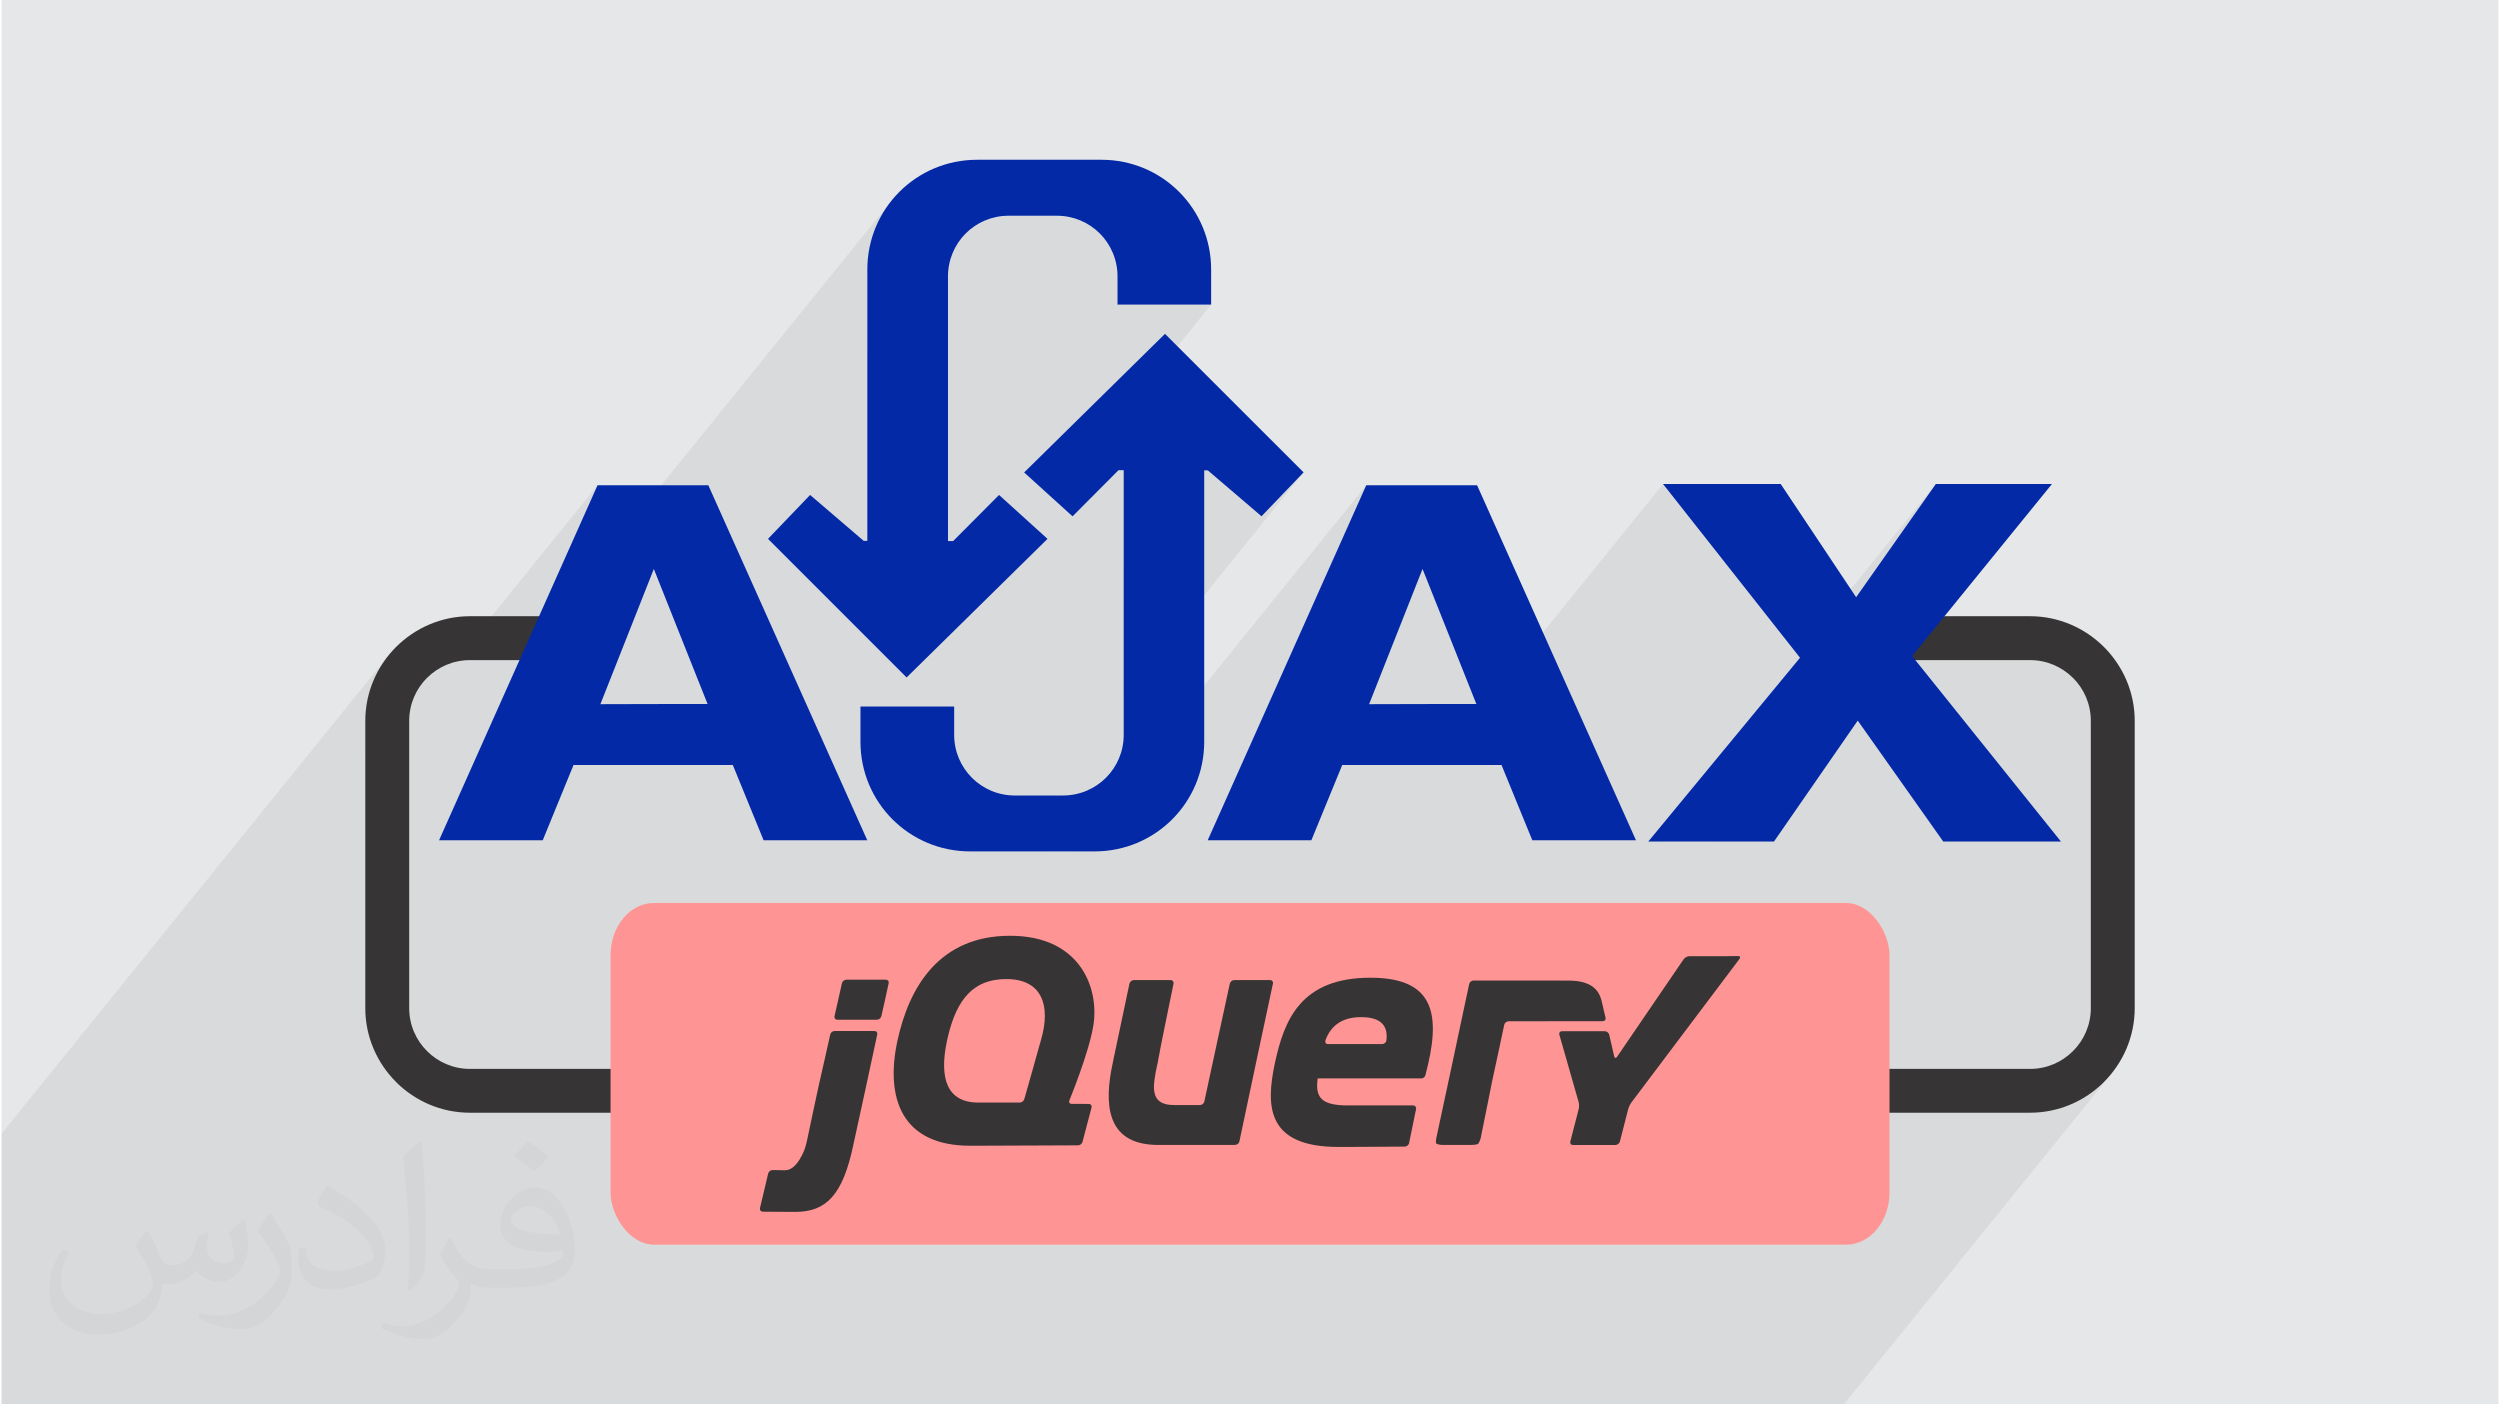
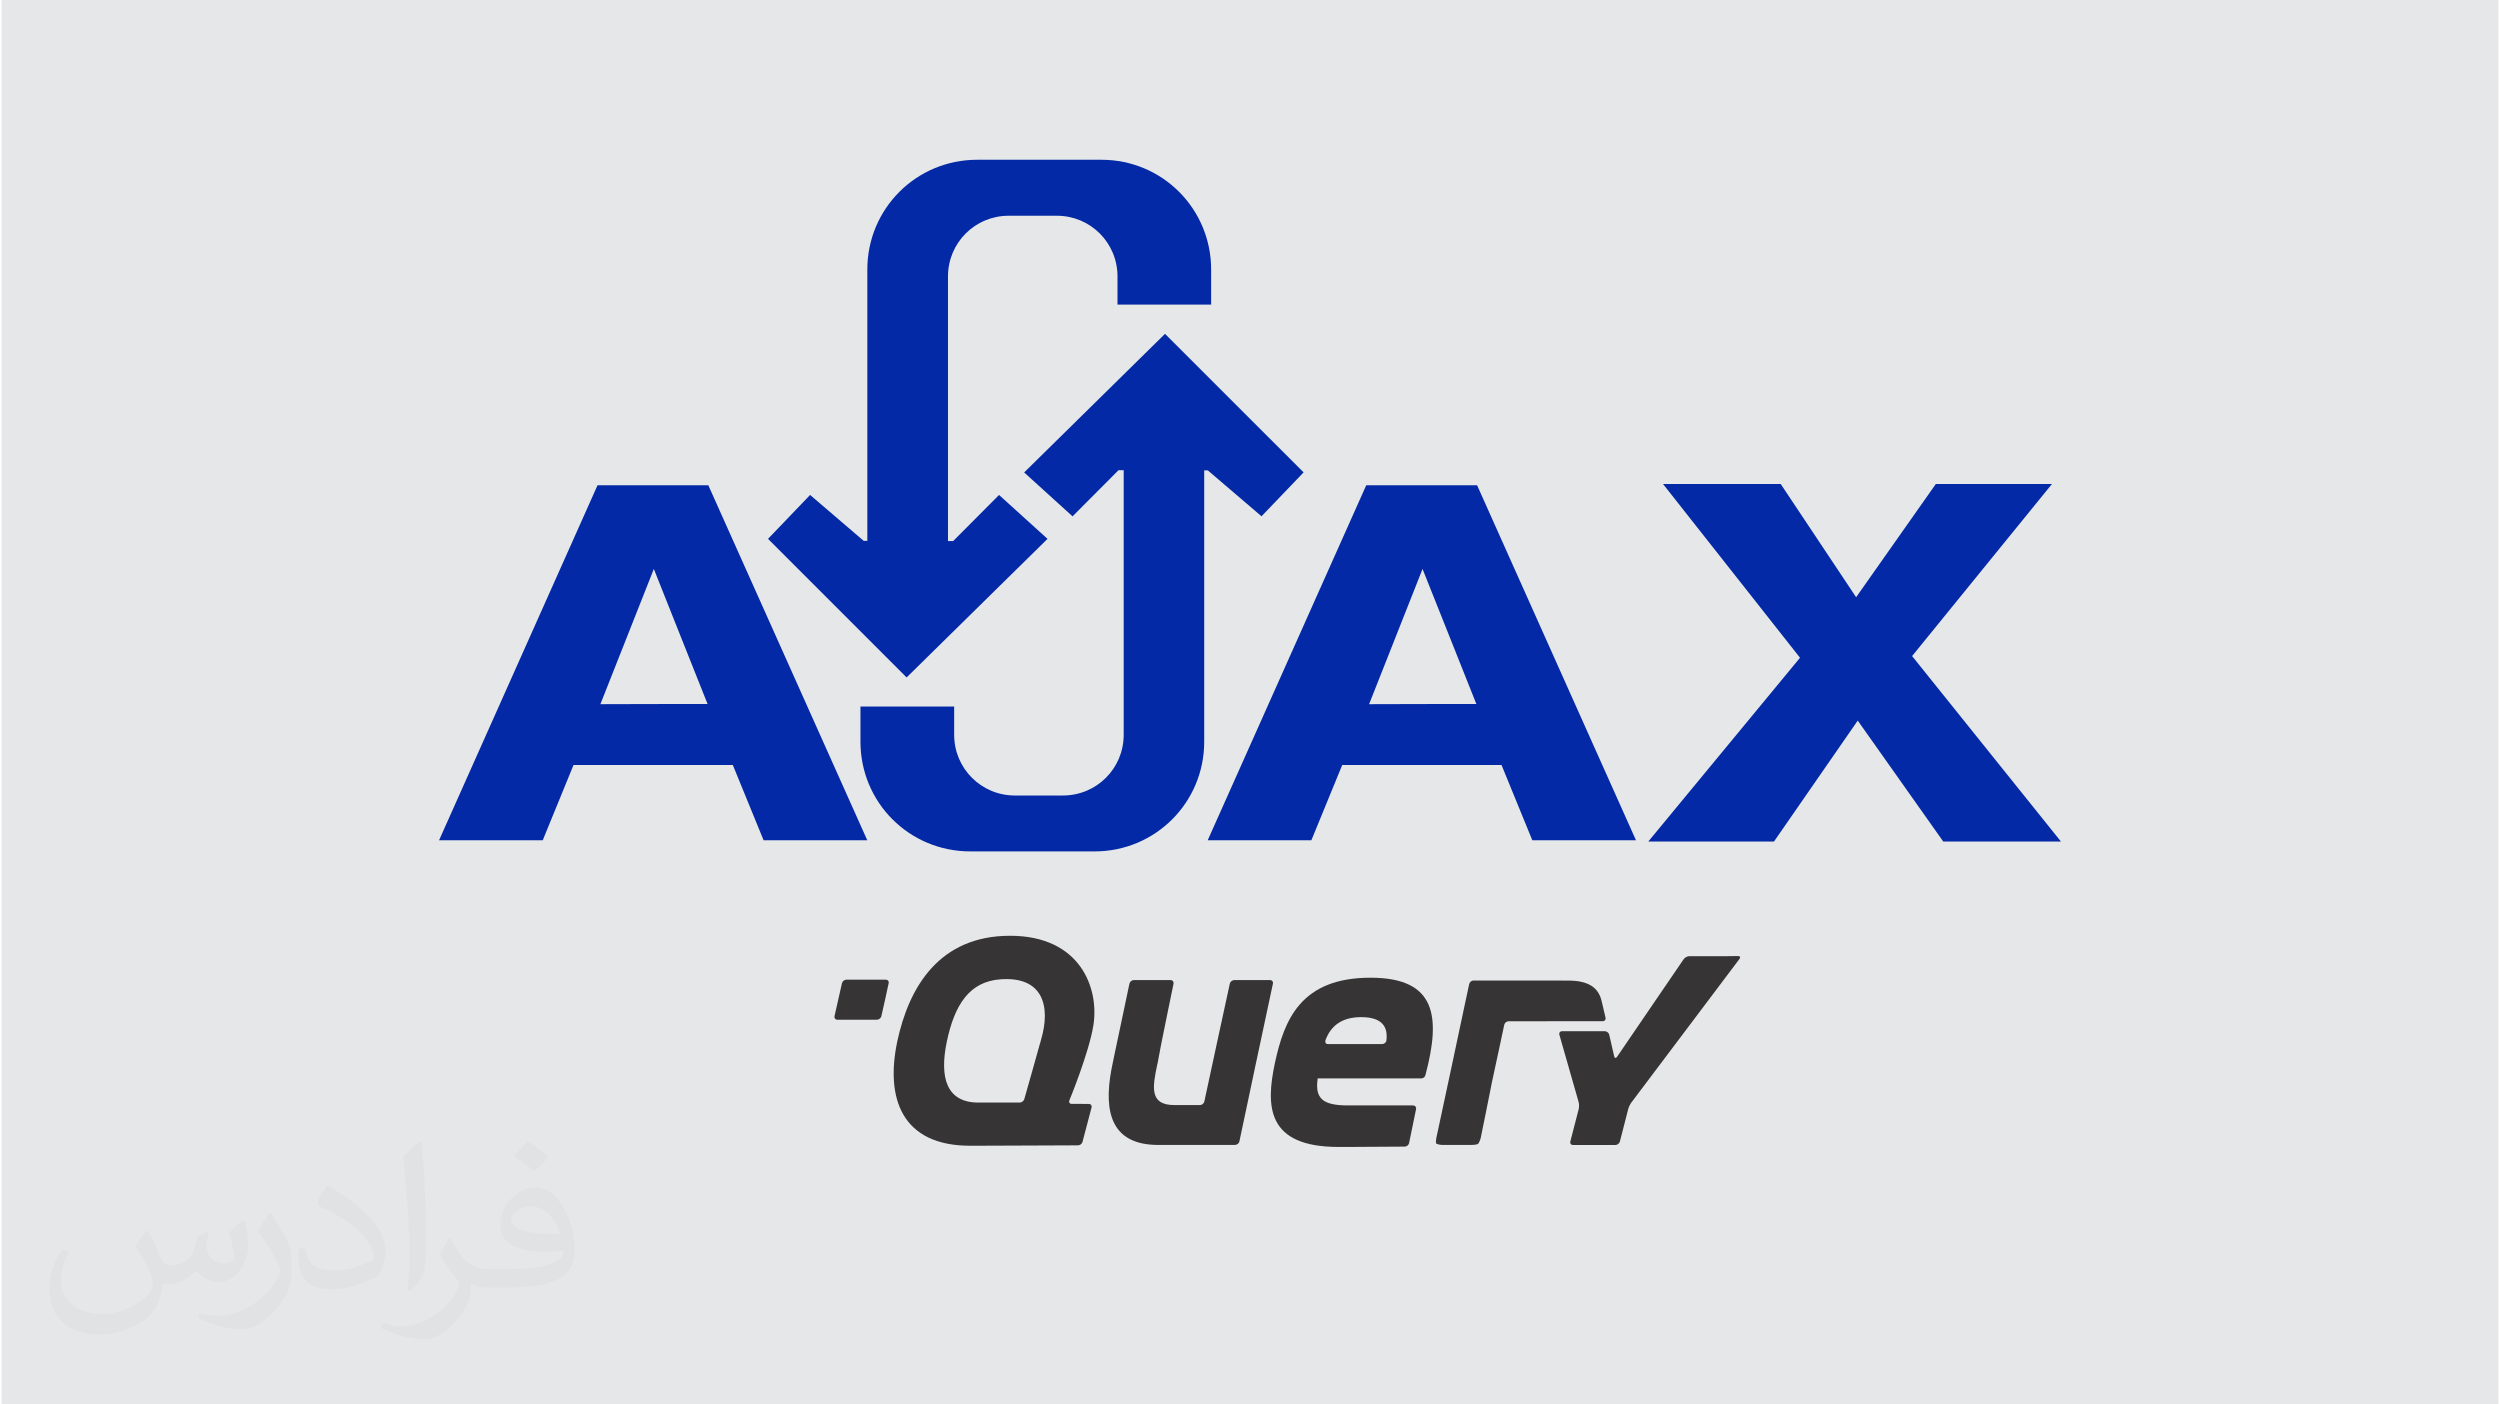
<svg xmlns="http://www.w3.org/2000/svg" xml:space="preserve" width="356px" height="200px" version="1.0" style="shape-rendering:geometricPrecision; text-rendering:geometricPrecision; image-rendering:optimizeQuality; fill-rule:evenodd; clip-rule:evenodd" viewBox="0 0 35600 20025">
  <defs>
    <style type="text/css">
   
    .fil4 {fill:#0329A6}
    .fil0 {fill:#E6E7E8}
    .fil5 {fill:#FF9494}
    .fil3 {fill:#373435;fill-rule:nonzero}
    .fil1 {fill:#373435;fill-opacity:0.031}
    .fil2 {fill:#373435;fill-opacity:0.078}
   
  </style>
  </defs>
  <g id="Layer_x0020_1">
    <g id="_2793062903936">
      <path class="fil0" d="M0 0l35600 0 0 20025 -35600 0 0 -20025z" />
      <path class="fil1" d="M2082 17547c68,104 112,203 155,312 32,64 49,183 199,183 44,0 107,-14 163,-45 63,-33 111,-83 136,-159l60 -202 146 -72 10 10c-20,77 -25,149 -25,206 0,170 146,234 262,234 68,0 129,-34 129,-95 0,-81 -34,-217 -78,-339 68,-68 136,-136 214,-191l12 6c34,144 53,287 53,381 0,93 -41,196 -75,264 -70,132 -194,238 -344,238 -114,0 -241,-58 -328,-163l-5 0c-82,101 -209,193 -412,193l-63 0c-10,134 -39,229 -83,314 -121,237 -480,404 -818,404 -470,0 -706,-272 -706,-633 0,-223 73,-431 185,-578l92 38c-70,134 -117,262 -117,385 0,338 275,499 592,499 294,0 658,-187 724,-404 -25,-237 -114,-348 -250,-565 41,-72 94,-144 160,-221l12 0 0 0 0 0zm5421 -1274c99,62 196,136 291,221 -53,74 -119,142 -201,202 -95,-77 -190,-143 -287,-213 66,-74 131,-146 197,-210l0 0 0 0zm51 926c-160,0 -291,105 -291,183 0,168 320,219 703,217 -48,-196 -216,-400 -412,-400zm-359 895c208,0 390,-6 529,-41 155,-39 286,-118 286,-171 0,-15 0,-31 -5,-46 -87,8 -187,8 -274,8 -282,0 -498,-64 -583,-222 -21,-44 -36,-93 -36,-149 0,-152 66,-303 182,-406 97,-85 204,-138 313,-138 197,0 354,158 464,408 60,136 101,293 101,491 0,132 -36,243 -118,326 -153,148 -435,204 -867,204l-196 0 0 0 -51 0c-107,0 -184,-19 -245,-66l-10 0c3,25 5,50 5,72 0,97 -32,221 -97,320 -192,287 -400,410 -580,410 -182,0 -405,-70 -606,-161l36 -70c65,27 155,46 279,46 325,0 752,-314 805,-619 -12,-25 -34,-58 -65,-93 -95,-113 -155,-208 -211,-307 48,-95 92,-171 133,-239l17 -2c139,282 265,445 546,445l44 0 0 0 204 0 0 0 0 0zm-1408 299c24,-130 26,-276 26,-413l0 -202c0,-377 -48,-926 -87,-1282 68,-75 163,-161 238,-219l22 6c51,450 63,972 63,1452 0,126 -5,250 -17,340 -7,114 -73,201 -214,332l-31 -14 0 0 0 0zm-1449 -596c7,177 94,318 398,318 189,0 349,-50 526,-135 32,-14 49,-33 49,-49 0,-111 -85,-258 -228,-392 -139,-126 -323,-237 -495,-311 -59,-25 -78,-52 -78,-77 0,-51 68,-158 124,-235l19 -2c197,103 417,256 580,427 148,157 240,316 240,489 0,128 -39,250 -102,361 -216,109 -446,192 -674,192 -277,0 -466,-130 -466,-436 0,-33 0,-84 12,-150l95 0 0 0 0 0zm-501 -503l172 278c63,103 122,215 122,392l0 227c0,183 -117,379 -306,573 -148,132 -279,188 -400,188 -180,0 -386,-56 -624,-159l27 -70c75,21 162,37 269,37 342,-2 692,-252 852,-557 19,-35 26,-68 26,-90 0,-36 -19,-75 -34,-110 -87,-165 -184,-315 -291,-453 56,-89 112,-174 173,-258l14 2z" />
-       <path class="fil2" d="M6422 20025l692 0 30 0 285 0 110 0 30 0 137 0 0 0 10 0 72 0 23 0 115 0 139 0 7 0 63 0 1 0 81 0 6 0 35 0 15 0 17 0 155 0 22 0 50 0 40 0 113 0 182 0 120 0 67 0 112 0 53 0 88 0 156 0 503 0 491 0 178 0 22 0 1 0 44 0 346 0 31 0 132 0 22 0 29 0 470 0 0 0 1 0 5 0 14 0 35 0 11 0 5 0 67 0 57 0 123 0 64 0 15 0 52 0 177 0 39 0 7 0 12 0 57 0 55 0 5 0 27 0 5 0 99 0 29 0 267 0 125 0 119 0 80 0 2 0 50 0 311 0 29 0 234 0 47 0 66 0 586 0 0 0 19 0 8 0 14 0 37 0 8 0 1 0 1 0 1 0 68 0 252 0 313 0 210 0 29 0 196 0 315 0 30 0 402 0 7 0 4 0 24 0 35 0 108 0 83 0 34 0 112 0 24 0 30 0 25 0 5 0 38 0 9 0 8 0 8 0 8 0 68 0 143 0 175 0 81 0 30 0 0 0 229 0 135 0 1 0 21 0 70 0 31 0 104 0 52 0 104 0 102 0 22 0 0 0 125 0 22 0 82 0 118 0 71 0 46 0 83 0 46 0 300 0 104 0 160 0 54 0 114 0 31 0 256 0 6 0 289 0 815 0 3 0 35 0 712 0 967 0 1810 0 538 0 248 0 94 0 698 0 0 0 10 0 3807 -4705 -96 106 -1 2 -107 96 -114 86 -123 75 -131 63 -136 50 -143 37 -147 23 -151 7 -94 0 761 -941 50 -66 43 -72 37 -75 29 -80 21 -82 13 -86 5 -89 0 -4097 -5 -88 -13 -86 -21 -83 -29 -79 -37 -76 -43 -71 -50 -67 -55 -61 -2 -1 -61 -56 -66 -49 -71 -44 -76 -36 -79 -29 -83 -21 -86 -14 -88 -4 -1907 0 0 -626 -2599 3212 -794 0 2819 -3483 1136 -1614 -1969 2435 -1920 -2435 -3241 4006 -125 0 704 -870 -383 -962 -384 -963 -2980 3683 2177 -4876 -4224 5220 -335 0 953 -1178 80 -146 50 -163 18 -175 0 -571 2565 -3171 -600 626 -765 -654 -52 -1 -1148 1420 0 -1422 -74 0 -655 658 -269 -244 2245 -2775 -1335 0 0 -402 -18 -175 -50 -162 -80 -147 -105 -128 -128 -106 -147 -79 -162 -51 -175 -17 -687 0 -175 17 -162 51 -147 79 -128 106 -105 128 -1298 1603 0 -1218 8 -160 24 -156 39 -150 52 -144 66 -136 78 -129 90 -121 -5313 6566 -4 0 1113 -2493 0 0 -2042 2523 -35 9 -79 29 -76 36 -71 44 -66 49 -61 56 -2 1 -55 61 -824 1018 0 -468 8 -151 23 -148 37 -142 50 -137 63 -130 75 -123 86 -115 -5528 6832 0 524 0 467 0 8 0 0 0 258 0 244 0 878 0 556 0 258 0 249 0 84 0 336 235 0 379 0 30 0 133 0 46 0 118 0 265 0 125 0 572 0 2 0 80 0 396 0 515 0 152 0 173 0 71 0 20 0 514 0 368 0 161 0 161 0 41 0 43 0 327 0 96 0 123 0 73 0 615 0 536 0 52 0zm7486 -17747l0 0z" />
      <g>
-         <path class="fil3" d="M6677 8786l1369 0 0 626 -1369 0c-238,0 -454,97 -610,253l-2 1c-156,156 -253,373 -253,611l0 4097c0,239 97,455 253,611l2 2c156,156 372,253 610,253l22246 0c238,0 454,-97 610,-253l2 -2c156,-156 253,-372 253,-611l0 -4097c0,-238 -97,-455 -253,-611l-2 -1c-156,-156 -372,-253 -610,-253l-1907 0 0 -626 1907 0c408,0 781,168 1052,438l1 1c270,271 438,643 438,1052l0 4097c0,409 -168,782 -438,1052l-1 2c-271,270 -644,437 -1052,437l-22246 0c-408,0 -781,-167 -1052,-437l-1 -2c-270,-270 -438,-643 -438,-1052l0 -4097c0,-409 168,-781 438,-1052l1 -1c271,-270 644,-438 1052,-438z" />
        <path id="path3338" class="fil4" d="M13908 2278c-866,0 -1564,698 -1564,1564l0 3870 -51 0 -765 -655 -600 626 1976 1976 2009 -1976 -691 -626 -655 658 -73 -1 0 -3773c0,-480 386,-865 865,-865l687 0c479,0 865,385 865,865l0 402 1335 0 0 -500c0,-867 -697,-1565 -1563,-1565l-1775 0 0 0zm2680 2482l-2008 1976 690 626 655 -658 74 0 0 3773c0,479 -386,865 -866,865l-686 0c-479,0 -865,-386 -865,-865l0 -403 -1336 0 0 502c0,866 697,1563 1564,1563l1775 0c865,0 1562,-697 1562,-1563l0 -3870 52 1 765 654 600 -626 -1976 -1975 0 0zm7101 2141l1953 2477 -2163 2620 1792 0 1194 -1724 1219 1724 1678 0 -2122 -2644 1994 -2453 -1656 0 -1136 1614 -1075 -1614 -1678 0 0 0zm-15192 18l-2259 5061 1478 0 439 -1073 2271 0 439 1073 1478 0 -2266 -5061 -1580 0 0 0zm10960 0l-2260 5061 1478 0 440 -1073 2271 0 439 1073 1478 0 -2265 -5061 -1581 0zm-10157 1193l383 963 383 962 -764 1 -764 2 381 -964 381 -964 0 0zm10960 0l384 963 383 962 -765 1 -764 2 381 -964 381 -964 0 0z" />
-         <rect class="fil5" x="8683" y="12875" width="18235" height="4871" rx="616" ry="746" />
        <g>
          <path id="path300" class="fil3" d="M18086 13974c0,0 -511,0 -511,0 -29,0 -57,23 -63,51 0,0 -182,840 -182,840 0,0 -181,840 -181,840 -6,28 -34,51 -63,51 0,0 -310,0 -310,0 0,0 -52,0 -52,0 -358,0 -317,-248 -244,-588 1,-3 2,-6 3,-10 0,0 8,-42 8,-42 0,-4 1,-6 1,-9 0,0 17,-87 17,-87 0,0 17,-93 17,-93 6,-29 13,-70 19,-95 0,0 82,-404 82,-404 0,0 83,-403 83,-403 5,-28 -13,-51 -42,-51 0,0 -525,0 -525,0 -28,0 -56,23 -62,51 0,0 -113,536 -113,536 0,0 -113,535 -113,535 0,0 0,1 0,1 0,0 -10,49 -10,49 -130,594 -96,1160 611,1178 11,0 21,0 21,0 0,0 1109,0 1109,0 29,0 57,-22 63,-50 0,0 238,-1125 238,-1125 0,0 240,-1125 240,-1125 6,-27 -12,-50 -41,-50l0 0 0 0 0 0zm0 0l0 0 0 0z" />
          <path id="path338" class="fil3" d="M12607 13968c0,0 -562,0 -562,0 -28,0 -56,22 -63,51 0,0 -53,235 -53,235 0,0 -53,235 -53,235 -6,27 12,50 40,50 0,0 566,0 566,0 28,0 56,-23 62,-50 0,0 53,-235 53,-235 0,0 51,-235 51,-235 0,0 0,0 0,0 6,-29 -12,-51 -41,-51l0 0 0 0zm0 0l0 0 0 0z" />
-           <path id="path346" class="fil3" d="M12444 14700c0,0 -566,0 -566,0 -29,0 -57,22 -63,50 0,0 -79,353 -79,353 0,0 -80,352 -80,352 -7,27 -16,72 -22,101 0,0 -77,360 -77,360 0,0 -76,359 -76,359 -6,28 -18,72 -27,99 0,0 -106,315 -284,311 -7,0 -15,0 -23,0 -85,-2 -152,-3 -152,-3 0,0 0,0 0,0 -30,0 -58,22 -65,49 0,0 0,0 0,0 0,0 -58,247 -58,247 0,0 -59,247 -59,247 -6,28 12,50 40,51 101,1 326,3 463,3 445,0 679,-245 828,-954 0,0 177,-812 177,-812 0,0 164,-763 164,-763 7,-28 -12,-50 -40,-50l0 0 0 0 -1 0zm0 0l0 0 0 0z" />
          <path id="path368" class="fil3" d="M22869 14509c0,0 -23,-97 -23,-97 0,0 -23,-99 -23,-99 0,0 -12,-50 -12,-50 -46,-179 -181,-282 -474,-282 0,0 -456,-1 -456,-1 0,0 -421,0 -421,0 0,0 -36,0 -36,0 0,0 -437,0 -437,0 -28,0 -56,22 -62,51 0,0 0,0 0,0 0,0 -21,99 -21,99 0,0 -25,116 -25,116 0,0 -7,32 -7,32 0,0 -212,998 -212,998 0,0 -203,947 -203,947 -6,28 -8,62 -4,76 3,14 58,25 86,25 0,0 427,0 427,0 28,0 64,-5 79,-11 17,-6 39,-62 45,-90 0,0 76,-375 76,-375 0,0 75,-375 75,-375 0,0 0,0 0,-1 0,0 10,-50 10,-50 0,0 93,-431 93,-431 0,0 81,-380 81,-380 6,-28 34,-50 62,-50 0,0 1342,-1 1342,-1 29,0 47,-23 40,-51l0 0 0 0 0 0zm0 0l0 0 0 0z" />
          <path id="path370" class="fil3" d="M24597 13633c-28,0 -75,0 -103,0 0,0 -430,0 -430,0 -29,0 -65,20 -81,43 0,0 -950,1392 -950,1392 -16,23 -35,20 -41,-8 0,0 -70,-306 -70,-306 -6,-28 -34,-51 -63,-51 0,0 -610,0 -610,0 -28,0 -46,23 -38,50 0,0 274,958 274,958 8,28 8,73 2,100 0,0 -120,464 -120,464 -7,28 10,50 39,50 0,0 604,0 604,0 28,0 57,-22 64,-50 0,0 119,-464 119,-464 7,-27 27,-68 44,-91 0,0 1542,-2048 1542,-2048 17,-22 9,-41 -20,-41 0,0 -162,2 -162,2l0 0 0 0 0 0z" />
          <path id="path372" class="fil3" d="M19745 14833c0,0 0,0 0,0 -3,31 -33,53 -61,53 0,0 -774,0 -774,0 -27,0 -40,-18 -36,-40 0,-1 0,-2 0,-2 0,0 0,0 0,0 0,0 0,-1 0,-2 0,0 1,-6 3,-14 74,-196 225,-326 508,-326 319,0 381,157 360,331l0 0 0 0 0 0zm-228 -893c-994,0 -1229,603 -1361,1212 -133,621 -121,1201 907,1201 0,0 37,0 37,0 4,0 6,0 10,0 0,0 29,0 29,0 0,0 10,0 10,0 0,0 27,0 27,0 5,0 8,0 12,0 11,0 21,0 31,0 0,0 8,0 8,0 40,-1 82,-1 123,-1 0,0 2,0 2,0 271,-1 544,-3 654,-4 29,0 57,-23 62,-50 0,0 42,-204 42,-204 0,0 8,-39 8,-39 0,0 50,-243 50,-243 5,-28 -14,-51 -42,-51 0,0 -925,0 -925,0 -367,0 -477,-98 -436,-385 0,0 1478,0 1478,0 0,0 0,0 0,0 0,0 1,0 1,0 23,-1 46,-16 54,-39 2,-4 3,-8 4,-12 0,0 0,0 0,0 219,-828 156,-1385 -784,-1385l0 0 0 0 -1 0zm0 0l0 0 0 0z" />
          <path id="path374" class="fil3" d="M14819 14831c0,0 -13,49 -13,49 0,0 -1,0 -1,0 0,0 -111,396 -111,396 0,0 -112,395 -112,395 -8,27 -37,49 -65,49 0,0 -592,0 -592,0 -448,0 -556,-350 -448,-867 110,-528 323,-858 764,-890 603,-46 724,378 578,868l0 0 0 0 0 0zm405 860c0,0 279,-676 342,-1067 87,-523 -176,-1282 -1187,-1282 -1005,0 -1442,724 -1609,1511 -166,793 52,1488 1053,1483 0,0 788,-3 788,-3 0,0 737,-3 737,-3 29,0 58,-23 64,-50 0,0 129,-490 129,-490 7,-27 -10,-50 -39,-50 0,0 -123,-1 -123,-1 0,0 -123,0 -123,0 -24,0 -37,-17 -35,-37 1,-4 2,-8 4,-11l0 0 0 0 -1 0zm0 0l0 0 0 0z" />
        </g>
      </g>
    </g>
  </g>
</svg>